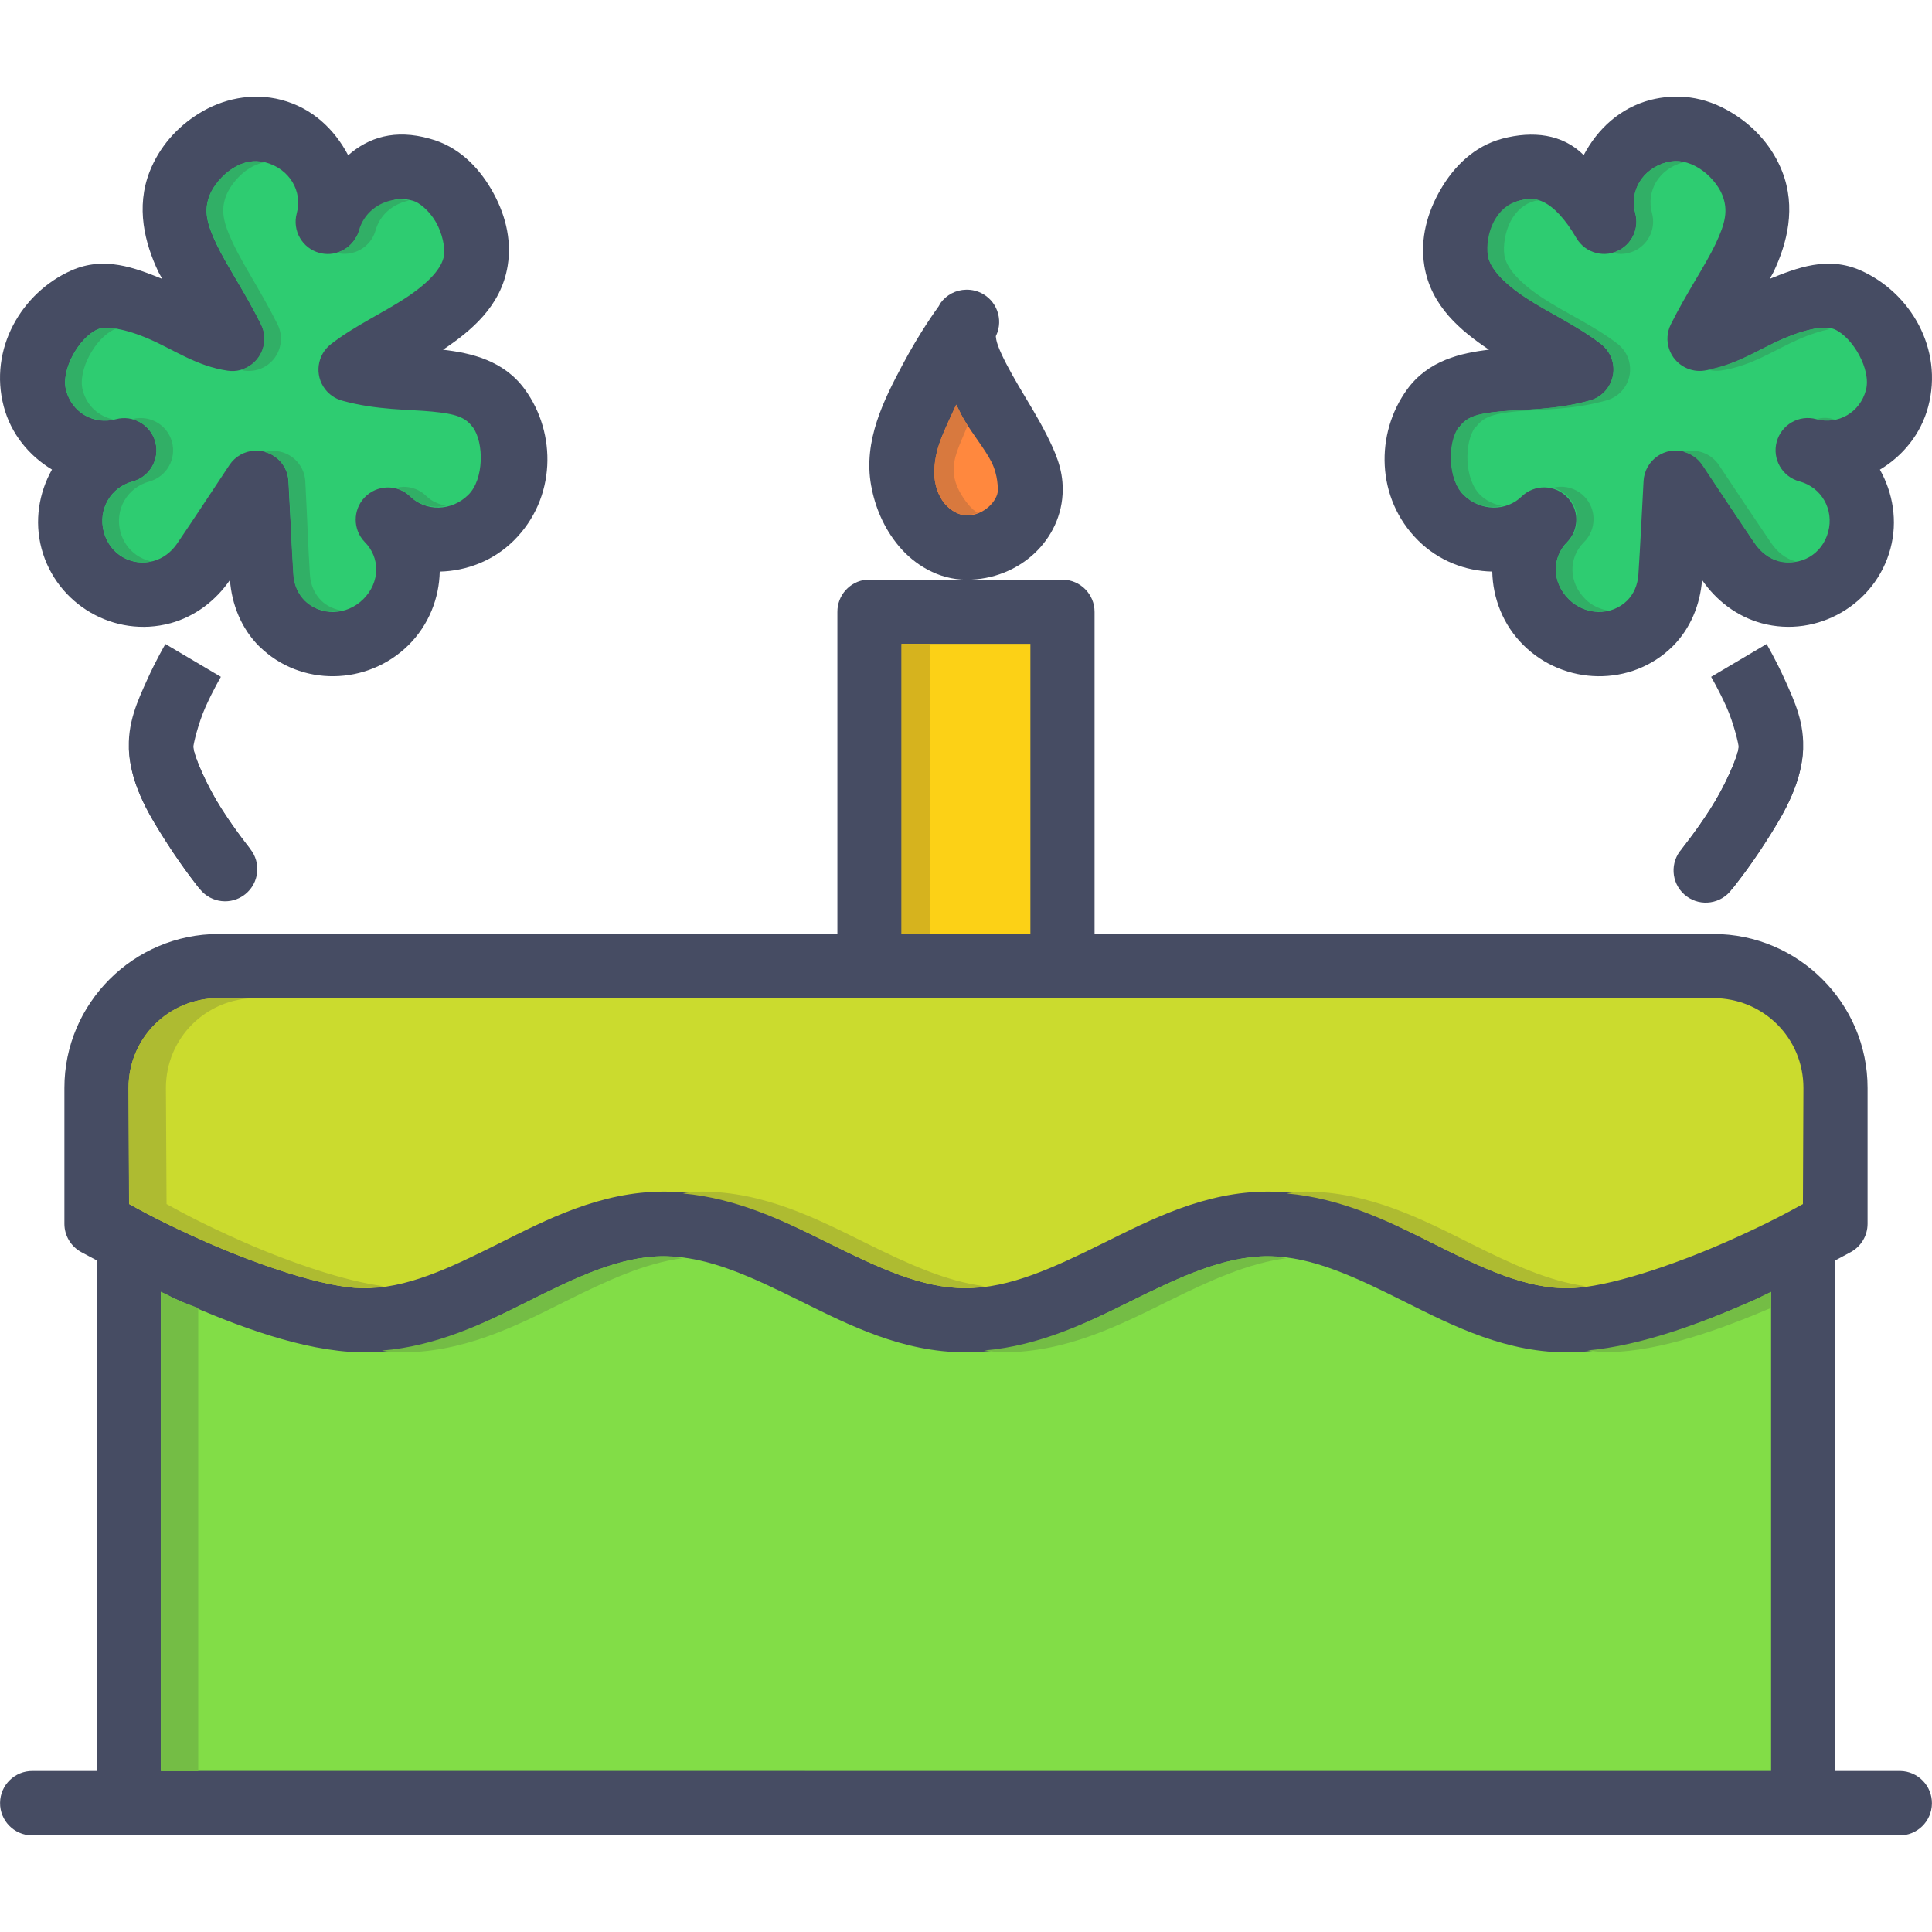
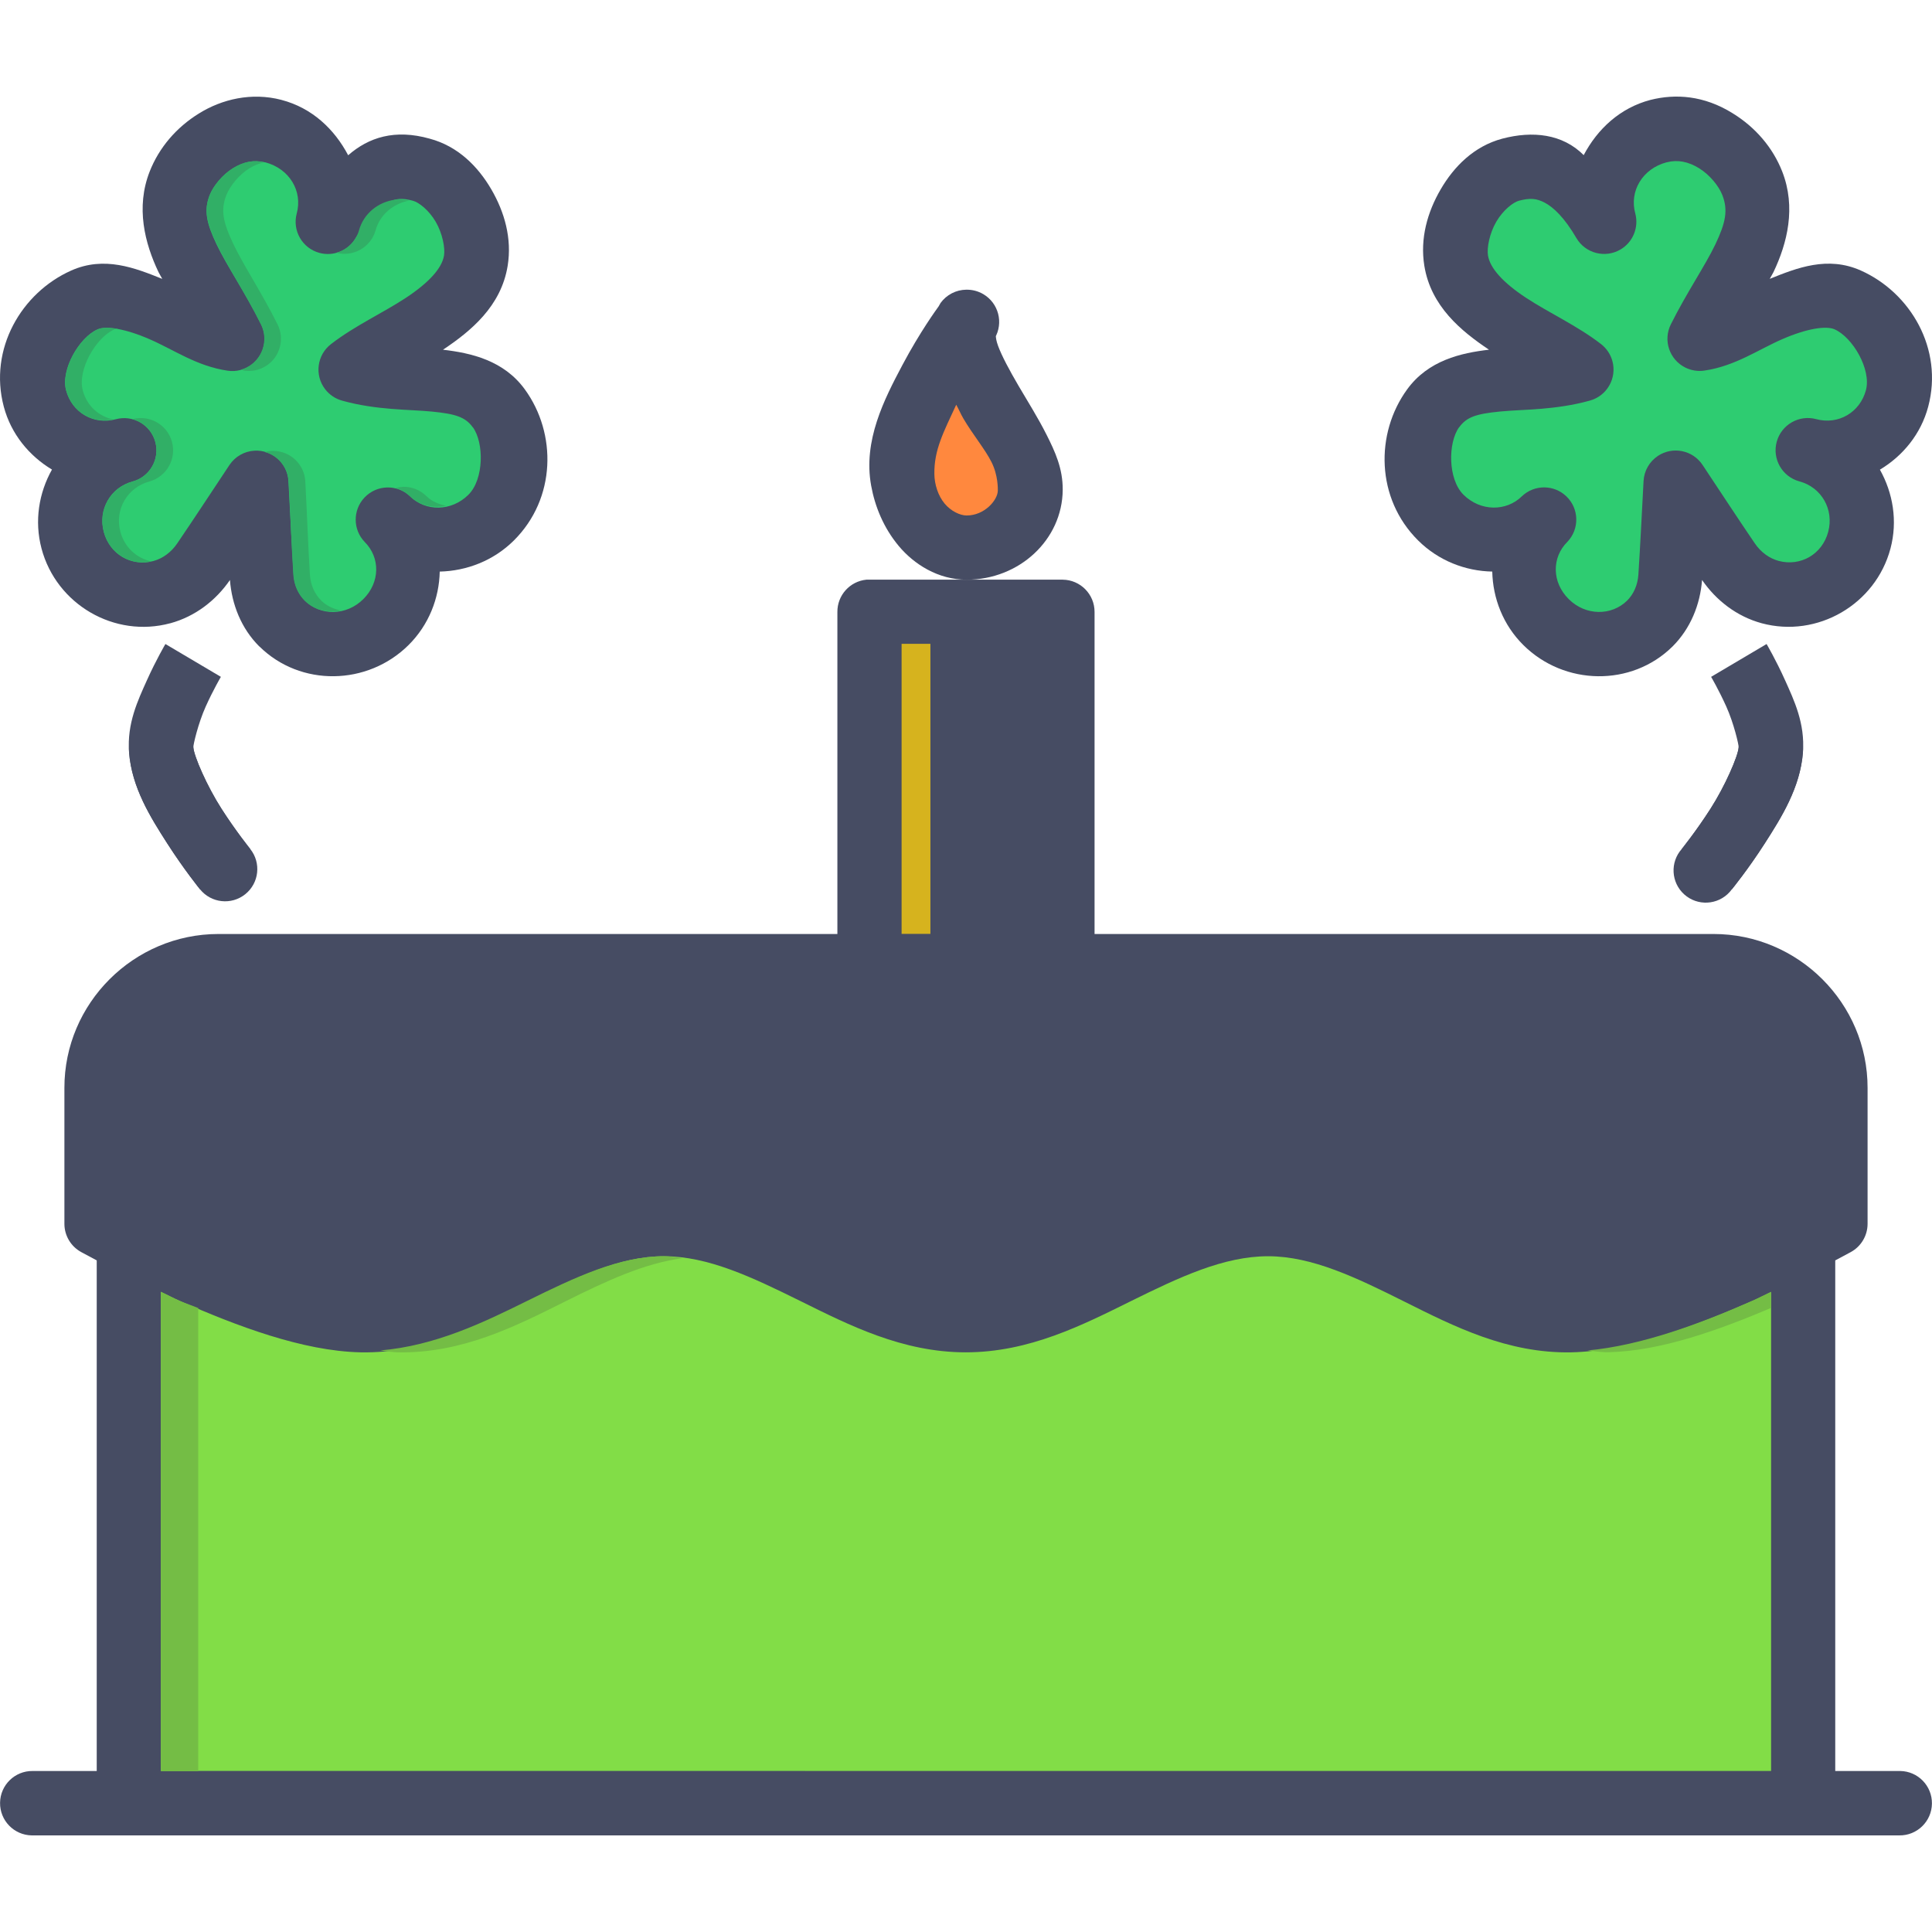
<svg xmlns="http://www.w3.org/2000/svg" height="800px" width="800px" version="1.1" id="Layer_1" viewBox="0 0 480.009 480.009" xml:space="preserve">
  <g transform="translate(0 -1020.36)" shape-rendering="auto" image-rendering="auto" color-rendering="auto" color-interpolation="sRGB">
    <g>
      <path style="fill:#464C63;" d="M54.284,1252.412c-21.048,0-38.315,17.205-38.282,38.252v33.781    c0.011,2.898,1.589,5.564,4.125,6.969c0,0,2.45,1.313,3.906,2.094v142.846h431.938v-142.846c1.467-0.783,3.907-2.094,3.907-2.094    c2.536-1.404,4.114-4.07,4.125-6.969v-33.781c0.032-21.047-17.234-38.252-38.282-38.252H54.284z" />
-       <path style="fill:#CBDB2E;" d="M54.284,1268.35h371.437c12.394,0,22.363,9.924,22.344,22.314l-0.125,28.844    c-2.778,1.52-8.37,4.703-19.125,9.438c-13.072,5.756-29.363,11.279-38.75,11.471c-10.883,0.24-21.709-4.965-33.781-11    c-12.074-6.041-25.408-13.002-41.219-13.002c-15.757,0-29,6.895-41.094,12.875c-12.093,5.98-23.046,11.127-34.03,11.127    c-10.984,0-21.813-5.146-33.907-11.127c-12.093-5.98-25.336-12.875-41.093-12.875c-15.811,0-29.147,6.961-41.219,13.002    c-12.072,6.039-22.898,11.221-33.781,11c-9.387-0.176-25.646-5.715-38.718-11.471c-10.757-4.734-16.379-7.924-19.157-9.438    l-0.125-28.844C31.921,1278.276,41.889,1268.35,54.284,1268.35L54.284,1268.35z" />
      <path style="fill:#82DD47;" d="M164.94,1332.475c10.984,0,21.813,5.146,33.906,11.125c12.093,5.98,25.338,12.748,41.094,12.748    s29-6.768,41.093-12.748c12.094-5.98,23.048-11.125,34.032-11.125c10.93,0,21.885,5.285,34,11.342    c12.115,6.061,25.494,12.854,41.344,12.531c14.442-0.305,31.074-6.66,44.906-12.748c1.867-0.816,2.984-1.439,4.718-2.25v119.063    H39.971v-119.094c1.749,0.816,2.869,1.455,4.75,2.279c13.832,6.09,30.434,12.455,44.875,12.75    c15.85,0.305,29.229-6.471,41.344-12.533c12.115-6.059,23.07-11.342,34-11.342L164.94,1332.475z" />
      <path style="fill:#464C63;" d="M8.129,1460.368c-4.418-0.063-8.051,3.469-8.113,7.887c-0.062,4.418,3.469,8.051,7.887,8.113    c0.075,0.002,0.151,0.002,0.226,0h463.75c4.418,0.063,8.051-3.469,8.113-7.887c0.062-4.418-3.469-8.051-7.887-8.113    c-0.075-0.002-0.151-0.002-0.226,0H8.129z" />
    </g>
    <path style="fill:#464C63;" d="M215.254,1164.381c-4.117,0.412-7.241,3.895-7.205,8.031v87.992   c-0.017,4.396,3.517,7.982,7.913,8.031h48.071c4.396-0.049,7.93-3.635,7.913-8.031v-87.992c0.017-4.396-3.517-7.982-7.913-8.031   h-48.071C215.727,1164.371,215.49,1164.371,215.254,1164.381L215.254,1164.381z" />
-     <path style="fill:#FCD116;" d="M223.994,1180.327h32.008v72.047h-32.008V1180.327z" />
    <path style="fill:#464C63;" d="M240.057,1092.334c-2.529,0.033-4.895,1.26-6.378,3.309c0,0-0.446,0.801-0.472,0.832   c-0.475,0.656-4.64,6.359-8.976,14.527c-4.578,8.623-9.821,18.844-7.795,30c0.946,5.207,3.083,10.479,6.85,15   c3.768,4.523,9.765,8.387,16.89,8.387c13.032,0,23.765-9.898,23.858-22.324c0.04-5.326-1.909-9.508-4.016-13.699   c-2.107-4.191-4.722-8.334-6.969-12.166c-2.247-3.834-4.174-7.447-5.079-9.92c-0.904-2.473-0.256-2.891-0.827-1.889   c2.239-3.809,0.966-8.713-2.843-10.951c-1.284-0.756-2.754-1.137-4.243-1.102L240.057,1092.334z" />
    <path style="fill:#FF883E;" d="M237.577,1120.916c0.632,1.119,1.124,2.322,1.772,3.424c2.36,4.027,5.353,7.563,7.003,10.846   c1.65,3.283,1.56,6.68,1.557,7.064c-0.018,2.328-3.268,6.184-7.733,6.184c-1.623,0-3.876-1.039-5.488-2.965   c-1.612-1.934-2.505-4.73-2.543-7.309C232.054,1132.135,234.413,1127.756,237.577,1120.916z" />
    <path style="fill:#D6B31E;" d="M224.003,1180.319v72.063h7.157v-72.063H224.003z" />
-     <path style="fill:#D8793E;" d="M237.567,1120.877c-1.413,3.055-2.834,6.241-4,9.125c-0.932,2.635-1.481,5.183-1.437,8.125   c0.038,2.579,0.951,5.378,2.563,7.313c1.603,1.915,3.817,2.958,5.437,2.969h0.062c0.158-0.001,0.283-0.084,0.437-0.094   c0.812-0.068,1.592-0.235,2.313-0.531c-0.768-0.432-1.519-1.057-2.375-2.094c-1.611-1.936-3.331-4.786-3.563-7.563   c-0.345-4.141,1.313-6.802,3.375-12c-0.384-0.64-0.663-1.168-1.031-1.813C238.692,1123.211,238.197,1121.996,237.567,1120.877   L237.567,1120.877z" />
    <path style="fill:#464C63;" d="M410.067,1045.18c-7.593,1.99-13.179,7.253-16.594,13.719c-5.283-5.298-12.691-6.073-20.219-4.093   c-7.064,1.887-12.021,6.945-15.313,12.593c-3.291,5.648-5.164,12.205-4.063,19c1.633,10.066,9.165,16.23,16.063,20.844   c-6.95,0.816-15.095,2.631-20.344,9.875c-7.935,10.91-7.793,27.068,2.75,37.531c5.066,5.027,11.738,7.598,18.406,7.719   c0.146,6.625,2.681,13.252,7.719,18.252c10.209,10.135,26.884,10.414,37.063,0.367c4.513-4.494,6.878-10.459,7.344-16.531   c3.489,5.068,8.602,9.057,14.813,10.75c13.845,3.738,28.311-4.678,32-18.563c1.821-6.848,0.613-13.811-2.625-19.594   c5.669-3.395,10.185-8.826,12-15.656c3.814-14.35-4.396-28.301-16.719-33.813c-8.261-3.695-15.912-0.656-22.656,2.063   c0.3-0.592,0.652-1.088,0.937-1.688c3.407-7.146,5.664-16.066,2.156-25c-2.325-5.92-6.635-10.965-12.281-14.437   C423.347,1044.045,416.261,1043.622,410.067,1045.18L410.067,1045.18z" />
    <path style="fill:#2ECC71;" d="M414.129,1060.681c2.692-0.704,5.355-0.16,8,1.472c2.645,1.625,4.9,4.41,5.781,6.656   c1.472,3.748,0.841,6.881-1.719,12.25c-2.56,5.367-7.105,11.943-11.063,19.875c-1.979,3.951-0.381,8.758,3.57,10.736   c1.465,0.734,3.121,1.002,4.743,0.764c7.662-1.119,13.314-5.174,19.375-7.811c6.061-2.639,10.876-3.389,13-2.438   c4.52,2.021,9.141,9.979,7.781,15.094c-1.485,5.588-6.904,8.688-12.344,7.219c-4.269-1.158-8.668,1.363-9.827,5.633   c-1.158,4.268,1.363,8.668,5.632,9.826c0.013,0.002,0.026,0.006,0.038,0.01c5.445,1.473,8.611,6.941,7.125,12.531   c-1.481,5.572-6.868,8.672-12.313,7.219c-2.306-0.623-4.409-2.129-5.938-4.377c-4.286-6.307-7.467-11.186-12.969-19.469   c-2.443-3.682-7.408-4.686-11.09-2.242c-2.109,1.398-3.432,3.715-3.566,6.242c-0.528,9.863-0.796,15.635-1.281,23.188   c-0.17,2.66-1.182,4.908-2.813,6.533c-3.874,3.793-10.28,3.814-14.5-0.385c-4.235-4.203-4.223-10.361-0.344-14.219   c3.057-3.191,2.949-8.256-0.242-11.313c-3.083-2.953-7.941-2.967-11.039-0.029c-3.867,3.83-10.298,3.826-14.531-0.385   c-3.893-3.863-3.858-12.936-1.063-16.781c0.011,0,0.021,0,0.032,0c1.835-2.533,4.276-3.305,10.063-3.873   c5.787-0.576,13.758-0.32,22.375-2.721c4.261-1.172,6.766-5.574,5.595-9.836c-0.462-1.68-1.461-3.166-2.845-4.227   c-5.87-4.545-13.013-7.777-18.688-11.531s-8.864-7.314-9.375-10.469c-0.299-1.844,0.362-5.455,2.063-8.375   c1.701-2.918,4.211-4.842,5.625-5.219c2.787-0.736,4.37-0.592,6.438,0.496c2.067,1.088,4.843,3.621,7.844,8.781   c2.24,3.809,7.144,5.08,10.953,2.84c3.1-1.824,4.602-5.49,3.672-8.965c-1.505-5.49,1.747-11.122,7.844-12.719L414.129,1060.681z" />
    <g>
      <path style="fill:#464C63;" d="M438.911,1180.368l-13.781,8.156c0,0,1.925,3.277,3.781,7.406s3.11,9.502,3.063,10.125    c-0.17,2.236-3.398,9.631-7,15.25c-3.602,5.619-7.125,9.969-7.125,9.969l12.438,10.031c0,0,4.029-4.934,8.156-11.375    c4.128-6.439,8.831-13.881,9.5-22.656c0.545-7.164-2.176-12.873-4.438-17.906S438.911,1180.368,438.911,1180.368z" />
      <path style="fill:#464C63;" d="M439.661,1198.555c-4.109,0.152-7.433,3.396-7.688,7.5c-0.17,2.236-3.398,9.631-7,15.25    c-3.602,5.619-7.125,9.969-7.125,9.969c-2.954,3.285-2.685,8.344,0.601,11.299s8.345,2.686,11.299-0.602    c0.191-0.211,0.371-0.434,0.538-0.666c0,0,4.029-4.934,8.156-11.375c4.128-6.439,8.831-13.881,9.5-22.656    c0.401-4.4-2.841-8.293-7.242-8.693c-0.346-0.031-0.693-0.041-1.039-0.027V1198.555z" />
    </g>
-     <path style="fill:#31AF66;" d="M418.127,1060.536c-1.344-0.24-2.685-0.192-4.03,0.16c-6.096,1.6-9.286,7.134-7.782,12.626   c1.15,4.279-1.387,8.68-5.666,9.83c-0.017,0.004-0.035,0.01-0.052,0.014c4.276,1.16,8.684-1.367,9.843-5.643   c0.373-1.377,0.373-2.826,0-4.201c-1.504-5.49,1.686-11.027,7.782-12.626c0.16,0,0.192,0,0.272,0c-0.16,0-0.24-0.16-0.368-0.16   H418.127z M381.846,1069.944c-1.424-0.176-2.944-0.16-4.469,0.32h-0.16c-2.645,0.721-4.618,2.443-6.03,5.063   c-1.44,2.65-1.914,6.141-1.536,8.5c0.512,3.154,3.763,6.775,9.437,10.531c5.674,3.754,12.818,6.896,18.688,11.438   c3.495,2.703,4.137,7.729,1.434,11.223c-1.076,1.393-2.579,2.389-4.279,2.84c-8.616,2.412-16.525,2.174-22.312,2.719   c-5.787,0.576-8.227,1.377-10.062,3.906c-0.053,0-0.107,0-0.16,0c-2.795,3.844-2.706,12.916,1.184,16.783   c2.747,2.73,6.334,3.494,9.594,2.781c-1.95-0.4-3.867-1.184-5.469-2.781c-3.893-3.865-3.982-12.939-1.184-16.783   c0.053,0,0.107,0,0.16,0c1.835-2.533,4.275-3.332,10.062-3.906c5.787-0.545,13.696-0.305,22.312-2.719   c4.271-1.133,6.816-5.512,5.684-9.783c-0.45-1.699-1.448-3.203-2.839-4.279c-5.87-4.543-13.013-7.686-18.688-11.438   c-5.674-3.756-8.926-7.377-9.437-10.531c-0.384-2.359,0.16-5.85,1.536-8.5c1.408-2.619,3.386-4.344,6.03-5.063h0.16   c0.368-0.16,0.704-0.004,1.056,0c-0.256,0-0.464-0.225-0.72-0.256L381.846,1069.944z M450.783,1102.037   c-2.224,0.4-4.938,1.279-7.968,2.594c-5.808,2.527-11.285,6.264-18.469,7.563c1.046,0.293,2.141,0.369,3.218,0.225   c7.664-1.119,13.315-5.145,19.376-7.781c2.923-1.279,5.507-2.076,7.688-2.5c-1.04-0.207-2.134-0.416-3.845-0.16V1102.037z    M453.033,1124.194c-0.581,0.027-1.157,0.119-1.718,0.271c1.619,0.432,3.182,0.352,4.688,0c-0.192,0-0.368,0-0.56,0   c-0.784-0.211-1.595-0.303-2.406-0.271H453.033z M420.284,1132.348c-0.666,0.014-1.328,0.109-1.97,0.287   c1.907,0.494,3.565,1.674,4.656,3.313c5.502,8.281,8.683,13.035,12.97,19.344c1.52,2.244,3.6,3.871,5.906,4.5   c1.6,0.432,3.158,0.352,4.656,0c-0.176,0-0.352,0-0.528,0c-2.306-0.623-4.378-2.258-5.906-4.5   c-4.286-6.309-7.467-11.063-12.97-19.344c-1.507-2.283-4.076-3.639-6.811-3.594L420.284,1132.348z M387.564,1141.286   c-0.58,0.023-1.156,0.109-1.718,0.256c4.299,1.152,6.85,5.572,5.697,9.871c-0.372,1.389-1.109,2.652-2.134,3.66   c-3.877,3.857-3.861,9.953,0.368,14.156c2.742,2.729,6.363,3.523,9.656,2.813c-1.987-0.4-3.918-1.199-5.531-2.813   c-4.235-4.203-4.251-10.299-0.368-14.156c3.163-3.131,3.189-8.234,0.057-11.398c-1.587-1.602-3.773-2.467-6.027-2.383V1141.286z" />
    <path style="fill:#464C63;" d="M69.942,1045.18c-7.464-1.953-14.822-0.16-20.469,3.344c-5.647,3.472-9.956,8.517-12.281,14.438   c-3.508,8.934-1.22,17.854,2.188,25c0.286,0.592,0.638,1.104,0.938,1.688c-6.744-2.711-14.395-5.758-22.656-2.063   c-12.322,5.512-20.533,19.465-16.719,33.813c1.811,6.814,6.318,12.229,11.969,15.623c-3.25,5.789-4.417,12.766-2.594,19.625   c3.689,13.885,18.123,22.303,31.969,18.563h0.031c6.21-1.693,11.324-5.682,14.813-10.75c0.465,6.072,2.799,12.037,7.312,16.531   h0.031c10.178,10.039,26.822,9.758,37.031-0.367c5.038-5,7.605-11.625,7.75-18.252c6.669-0.16,13.34-2.691,18.406-7.719   c10.543-10.463,10.685-26.621,2.75-37.531c-5.249-7.244-13.393-9.061-20.344-9.875c6.898-4.613,14.43-10.775,16.063-20.844   c1.102-6.795-0.771-13.352-4.063-19s-8.248-10.707-15.313-12.594c-8.633-2.431-15.151-0.336-20.25,4.125   c-3.412-6.479-8.958-11.759-16.563-13.75L69.942,1045.18z" />
    <path style="fill:#2ECC71;" d="M65.879,1060.681c6.096,1.6,9.349,7.229,7.844,12.718c-1.142,4.268,1.392,8.654,5.66,9.797   c3.474,0.93,7.141-0.572,8.965-3.672c3.001-5.16,5.776-7.693,7.844-8.781s3.65-1.248,6.438-0.496   c1.414,0.385,3.924,2.301,5.625,5.219s2.361,6.531,2.063,8.375c-0.511,3.154-3.732,6.715-9.406,10.469s-12.787,6.986-18.656,11.531   c-3.506,2.689-4.167,7.713-1.478,11.219c1.062,1.383,2.546,2.381,4.228,2.844c8.617,2.395,16.588,2.15,22.375,2.721   c5.787,0.576,8.227,1.344,10.063,3.873c0.01,0,0.021,0,0.031,0c2.796,3.846,2.8,12.916-1.094,16.781   c-4.234,4.201-10.633,4.207-14.5,0.385c-3.207-3.039-8.271-2.904-11.311,0.303c-2.937,3.098-2.924,7.957,0.03,11.039   c3.879,3.857,3.892,10.016-0.344,14.219c-4.22,4.189-10.626,4.17-14.5,0.385c-1.631-1.623-2.643-3.873-2.813-6.533   c-0.485-7.553-0.753-13.324-1.281-23.188c-0.24-4.412-4.011-7.795-8.423-7.555c-2.524,0.137-4.835,1.459-6.233,3.566   c-5.503,8.283-8.683,13.162-12.969,19.469c-1.523,2.24-3.61,3.742-5.906,4.377c-5.455,1.473-10.86-1.635-12.344-7.219   c-1.486-5.59,1.68-11.061,7.125-12.531c4.274-1.137,6.817-5.523,5.68-9.799c-1.137-4.273-5.524-6.816-9.799-5.68   c-0.013,0.004-0.025,0.006-0.038,0.01c-5.44,1.473-10.859-1.631-12.344-7.219c-1.36-5.115,3.262-13.074,7.781-15.094   c2.124-0.943,6.939-0.207,13,2.438c6.061,2.637,11.713,6.691,19.375,7.811c4.372,0.641,8.435-2.385,9.076-6.758   c0.237-1.621-0.029-3.277-0.763-4.742c-3.957-7.934-8.503-14.508-11.062-19.875s-3.191-8.5-1.719-12.25   c0.882-2.246,3.136-5.031,5.781-6.656c2.645-1.627,5.308-2.175,8-1.472V1060.681z" />
    <g>
      <path style="fill:#464C63;" d="M41.098,1180.368c0,0-2.332,3.967-4.594,9s-4.983,10.744-4.438,17.906    c0.669,8.775,5.372,16.217,9.5,22.656s8.125,11.375,8.125,11.375l12.469-10.031c0,0-3.523-4.35-7.125-9.969s-6.83-13.014-7-15.25    c-0.047-0.623,1.207-5.996,3.063-10.125c1.856-4.129,3.781-7.406,3.781-7.406L41.098,1180.368z" />
      <path style="fill:#464C63;" d="M40.129,1198.555c-4.418-0.053-8.042,3.488-8.094,7.906c-0.003,0.271,0.007,0.543,0.032,0.814    c0.669,8.775,5.372,16.217,9.5,22.656s8.125,11.375,8.125,11.375c2.77,3.443,7.807,3.988,11.25,1.219    c3.443-2.77,3.989-7.807,1.219-11.25l0,0c0,0-3.523-4.35-7.125-9.969s-6.83-13.014-7-15.25c-0.262-4.186-3.712-7.459-7.906-7.5    V1198.555z" />
    </g>
    <path style="fill:#31AF66;" d="M61.878,1060.536c-1.344,0.24-2.678,0.784-4,1.6c-2.645,1.628-4.899,4.476-5.781,6.72   c-1.472,3.748-0.784,6.818,1.781,12.188c2.56,5.367,7.011,12.004,10.968,19.938c1.952,3.965,0.32,8.76-3.644,10.713   c-0.455,0.223-0.93,0.402-1.418,0.537c0.32,0,0.608,0.176,0.944,0.225c4.379,0.594,8.409-2.475,9.003-6.854   c0.214-1.578-0.048-3.186-0.753-4.615c-3.957-7.934-8.408-14.57-10.968-19.938c-2.56-5.369-3.253-8.438-1.781-12.188   c0.88-2.244,3.136-5.092,5.781-6.72c1.184-0.72,2.368-1.168,3.562-1.44c-1.232-0.272-2.461-0.368-3.686-0.16L61.878,1060.536z    M98.19,1069.975c-4.291,0.545-7.872,3.508-9,7.623c-0.767,2.715-2.903,4.826-5.626,5.563c4.222,1.107,8.554-1.365,9.75-5.563   c1.056-3.881,4.349-6.633,8.314-7.404c-1.168-0.191-2.338-0.367-3.438-0.225L98.19,1069.975z M29.252,1102.069   c-2.224-0.4-3.97-0.385-5.03,0.16c-4.52,2.021-9.141,10.01-7.782,15.127c1.424,5.383,6.461,8.311,11.688,7.217   c-3.536-0.752-6.523-3.305-7.563-7.217c-1.36-5.117,3.262-13.104,7.782-15.127c0.24-0.16,0.816,0,1.12,0c0-0.012-0.16,0-0.224,0   L29.252,1102.069z M34.721,1124.225c-0.633,0.012-1.262,0.098-1.875,0.256c4.292,1.102,6.879,5.473,5.778,9.766   c-0.713,2.777-2.855,4.965-5.618,5.734c-5.445,1.473-8.704,6.912-7.218,12.5c1.44,5.398,6.603,8.506,11.875,7.377   c-3.621-0.752-6.701-3.428-7.75-7.377c-1.488-5.588,1.773-11.029,7.218-12.5c4.269-1.186,6.768-5.609,5.582-9.879   c-0.987-3.553-4.27-5.975-7.957-5.871L34.721,1124.225z M67.878,1132.381c-0.708,0.002-1.412,0.1-2.094,0.287   c3.315,0.877,5.703,3.768,5.938,7.188c0.528,9.861,0.672,15.727,1.152,23.279c0.176,2.658,1.216,4.844,2.843,6.469   c2.402,2.367,5.768,3.092,9,2.438c-1.79-0.385-3.51-1.088-4.875-2.438c-1.63-1.625-2.674-3.811-2.843-6.469   c-0.48-7.553-0.624-13.42-1.152-23.279c-0.28-4.197-3.762-7.461-7.968-7.469V1132.381z M100.127,1141.319   c-0.613,0.021-1.221,0.111-1.813,0.271c1.321,0.367,2.527,1.066,3.501,2.031c2.406,2.381,5.789,3.076,9.03,2.406   c-1.802-0.385-3.534-1.057-4.906-2.406c-1.545-1.525-3.642-2.361-5.813-2.313L100.127,1141.319z" />
    <g>
-       <path style="fill:#AEBB31;" d="M54.284,1268.35c-12.395,0-22.363,9.924-22.344,22.314l0.16,28.844    c2.778,1.52,8.4,4.703,19.157,9.438c13.072,5.756,29.331,11.287,38.718,11.469c1.776,0,3.565-0.271,5.344-0.496    c-9.584-1.232-23.286-5.908-34.782-10.969c-10.757-4.734-16.378-7.924-19.155-9.438l-0.16-28.844    c0-12.389,9.947-22.314,22.342-22.314L54.284,1268.35z M174.222,1316.412c-1.6,0-3.051,0.336-4.594,0.465    c13.682,1.199,25.558,7.041,36.405,12.406c12.094,5.979,22.923,11.125,33.907,11.125c1.552,0,3.104-0.305,4.656-0.496    c-9.426-1.168-18.888-5.486-29.282-10.625C203.222,1323.307,189.979,1316.412,174.222,1316.412L174.222,1316.412z     M324.347,1316.412c-1.627,0-3.112,0.336-4.688,0.465c13.782,1.184,25.766,7.1,36.626,12.531    c12.072,6.035,22.898,11.244,33.781,11c1.136,0,2.627-0.336,3.938-0.496c-9.115-1.184-18.342-5.453-28.438-10.5    C353.491,1323.373,340.158,1316.412,324.347,1316.412z" />
-       <path style="fill:#74BD45;" d="M164.94,1332.475c-10.93,0-21.885,5.283-34,11.344c-10.717,5.361-22.533,11.008-36.062,12.094    c1.328,0.16,2.706,0.416,4,0.432c15.85,0.305,29.229-6.469,41.344-12.531c10.411-5.207,19.957-9.643,29.374-10.844    c-1.552-0.191-3.101-0.496-4.656-0.496V1332.475z M315.065,1332.475c-10.984,0-21.938,5.146-34.032,11.127    c-10.854,5.369-22.741,11.109-36.437,12.279c1.552,0.16,3.019,0.465,4.626,0.465c15.757,0,29-6.768,41.093-12.748    c10.389-5.137,19.928-9.453,29.376-10.625c-1.536-0.191-3.088-0.496-4.626-0.496V1332.475z M39.971,1341.321v119.094h9.282    v-115.063c-1.456-0.623-3.12-1.137-4.531-1.748c-1.882-0.832-3.002-1.473-4.75-2.281V1341.321z M440.033,1341.321    c-1.734,0.801-2.851,1.424-4.718,2.25c-12.592,5.545-27.437,11.096-40.906,12.313c1.765,0.16,3.451,0.48,5.282,0.432    c12.958-0.271,27.462-5.547,40.342-11L440.033,1341.321z" />
+       <path style="fill:#74BD45;" d="M164.94,1332.475c-10.93,0-21.885,5.283-34,11.344c-10.717,5.361-22.533,11.008-36.062,12.094    c1.328,0.16,2.706,0.416,4,0.432c15.85,0.305,29.229-6.469,41.344-12.531c10.411-5.207,19.957-9.643,29.374-10.844    c-1.552-0.191-3.101-0.496-4.656-0.496V1332.475z c-10.984,0-21.938,5.146-34.032,11.127    c-10.854,5.369-22.741,11.109-36.437,12.279c1.552,0.16,3.019,0.465,4.626,0.465c15.757,0,29-6.768,41.093-12.748    c10.389-5.137,19.928-9.453,29.376-10.625c-1.536-0.191-3.088-0.496-4.626-0.496V1332.475z M39.971,1341.321v119.094h9.282    v-115.063c-1.456-0.623-3.12-1.137-4.531-1.748c-1.882-0.832-3.002-1.473-4.75-2.281V1341.321z M440.033,1341.321    c-1.734,0.801-2.851,1.424-4.718,2.25c-12.592,5.545-27.437,11.096-40.906,12.313c1.765,0.16,3.451,0.48,5.282,0.432    c12.958-0.271,27.462-5.547,40.342-11L440.033,1341.321z" />
    </g>
  </g>
</svg>